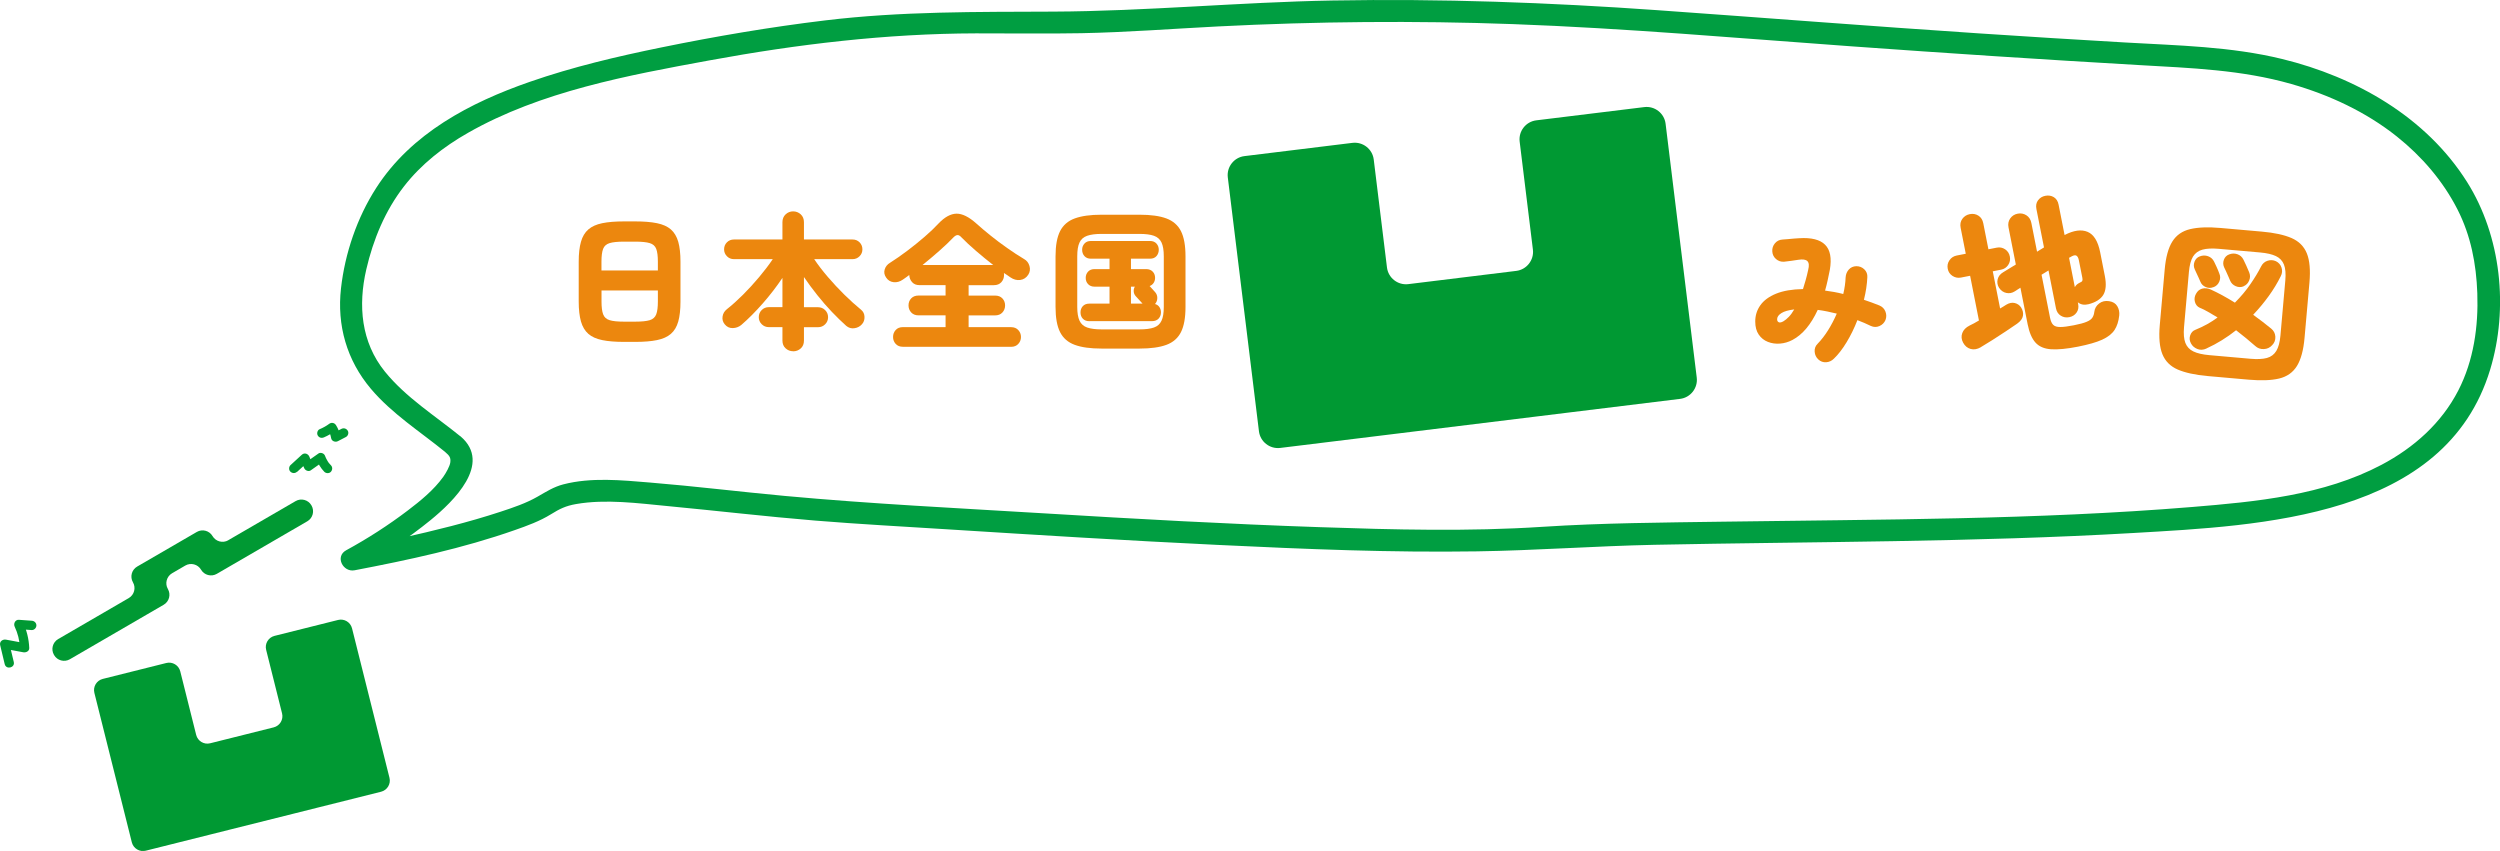
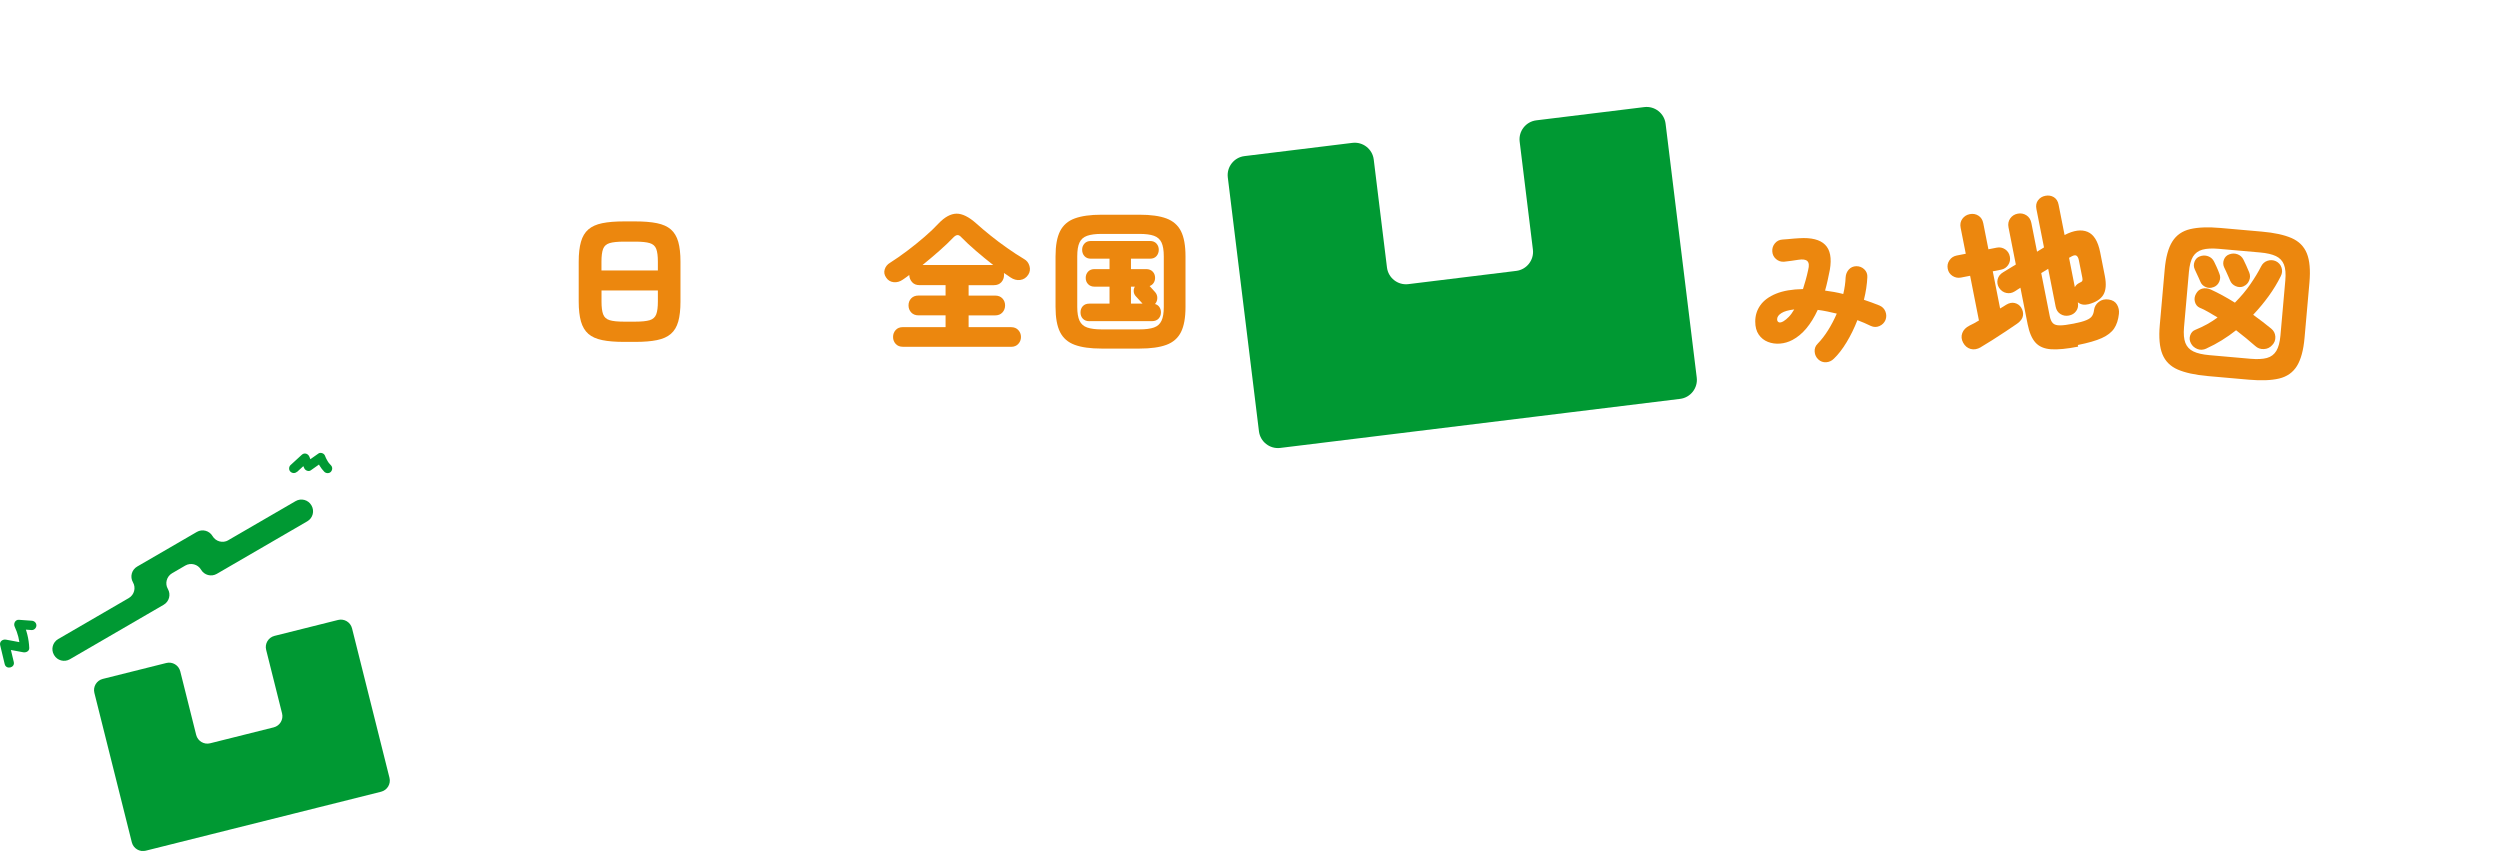
<svg xmlns="http://www.w3.org/2000/svg" id="_地図" viewBox="0 0 643.63 219.08">
  <defs>
    <style>.cls-1{fill:#ec870e;}.cls-2{fill:#009e41;}.cls-3{fill:#093;}</style>
  </defs>
  <path class="cls-1" d="M160.64,88.02c-2.22,0-4.09-.15-5.59-.46-1.51-.31-2.7-.84-3.58-1.61-.88-.77-1.51-1.83-1.9-3.18-.38-1.35-.58-3.06-.58-5.13v-10.26c0-2.07.19-3.78.58-5.13.38-1.35,1.01-2.41,1.9-3.18s2.07-1.3,3.58-1.61c1.51-.31,3.37-.46,5.59-.46h2.91c2.22,0,4.08.15,5.59.46,1.51.31,2.7.84,3.58,1.61s1.51,1.83,1.9,3.18c.38,1.35.57,3.06.57,5.13v10.26c0,2.07-.19,3.78-.57,5.13-.38,1.35-1.01,2.41-1.9,3.18-.88.77-2.08,1.3-3.58,1.61-1.51.31-3.37.46-5.59.46h-2.91ZM154.86,69.63h14.51v-2.26c0-1.46-.14-2.55-.42-3.29-.28-.74-.84-1.24-1.67-1.49-.83-.25-2.08-.38-3.73-.38h-2.91c-1.63,0-2.87.13-3.7.38-.83.26-1.39.75-1.67,1.49-.28.74-.42,1.84-.42,3.29v2.26ZM160.64,82.81h2.91c1.66,0,2.9-.13,3.73-.38.83-.25,1.38-.76,1.67-1.51.28-.75.42-1.84.42-3.27v-2.87h-14.51v2.87c0,1.43.14,2.52.42,3.27.28.75.84,1.26,1.67,1.51.83.26,2.06.38,3.7.38Z" />
-   <path class="cls-1" d="M204.19,90.43c-.74,0-1.39-.25-1.93-.75-.55-.5-.82-1.17-.82-2.01v-3.45h-3.52c-.71,0-1.32-.25-1.82-.75-.5-.5-.75-1.1-.75-1.82s.25-1.32.75-1.82,1.1-.75,1.82-.75h3.52v-7.54c-1.48,2.22-3.16,4.4-5.04,6.55-1.88,2.14-3.73,4.01-5.57,5.59-.64.51-1.37.77-2.2.79-.83.01-1.51-.31-2.05-.98-.48-.59-.67-1.26-.55-2.01.11-.75.48-1.37,1.09-1.86,1.33-1.05,2.71-2.29,4.16-3.73,1.44-1.44,2.83-2.96,4.17-4.56,1.34-1.6,2.51-3.13,3.5-4.61h-10c-.71,0-1.32-.25-1.8-.75-.49-.5-.73-1.09-.73-1.78s.24-1.31.73-1.8c.48-.48,1.08-.73,1.8-.73h12.49v-4.44c0-.84.27-1.52.82-2.03s1.19-.77,1.93-.77,1.42.26,1.97.77.82,1.19.82,2.03v4.44h12.52c.71,0,1.31.24,1.8.73.48.49.73,1.09.73,1.8s-.24,1.28-.73,1.78c-.49.5-1.09.75-1.8.75h-9.88c.97,1.46,2.13,2.97,3.49,4.56,1.35,1.58,2.78,3.11,4.27,4.58,1.49,1.47,2.93,2.76,4.31,3.89.56.46.86,1.07.88,1.82.03.75-.19,1.39-.65,1.9-.49.56-1.12.91-1.92,1.03-.79.13-1.51-.08-2.14-.61-1.17-1.05-2.4-2.24-3.68-3.58-1.28-1.34-2.53-2.78-3.75-4.31-1.23-1.53-2.37-3.09-3.45-4.67v7.77h3.64c.71,0,1.32.25,1.82.75s.75,1.1.75,1.82-.25,1.32-.75,1.82c-.5.5-1.1.75-1.82.75h-3.64v3.45c0,.84-.27,1.51-.82,2.01-.55.5-1.21.75-1.97.75Z" />
  <path class="cls-1" d="M232.45,89.28c-.79,0-1.41-.25-1.86-.75-.45-.5-.67-1.09-.67-1.78s.22-1.28.67-1.78c.45-.5,1.07-.75,1.86-.75h10.99v-3.03h-6.97c-.79,0-1.42-.25-1.88-.75s-.69-1.1-.69-1.82.23-1.31.69-1.8c.46-.48,1.08-.73,1.88-.73h6.97v-2.68h-6.74c-.79,0-1.42-.25-1.88-.77-.46-.51-.7-1.12-.73-1.84-.28.2-.55.41-.82.61-.27.21-.54.4-.82.57-.77.54-1.56.76-2.38.67-.82-.09-1.46-.48-1.92-1.17-.49-.69-.61-1.4-.38-2.13.23-.73.69-1.3,1.38-1.7,1.4-.89,2.88-1.92,4.42-3.08,1.54-1.16,3.03-2.36,4.44-3.58s2.62-2.37,3.62-3.45c1.58-1.66,3.12-2.5,4.62-2.53,1.49-.02,3.21.83,5.15,2.57,1.02.92,2.21,1.93,3.58,3.03,1.37,1.1,2.8,2.18,4.31,3.24s2.96,2.01,4.37,2.85c.69.38,1.15.98,1.38,1.78s.13,1.55-.31,2.24c-.51.79-1.2,1.24-2.07,1.36s-1.71-.11-2.53-.67c-.26-.18-.53-.37-.82-.57-.29-.2-.58-.4-.86-.57.02.08.04.16.04.25v.29c0,.71-.23,1.33-.69,1.84-.46.51-1.1.77-1.92.77h-6.51v2.68h6.82c.79,0,1.42.24,1.88.73.46.49.69,1.09.69,1.8s-.23,1.32-.69,1.82c-.46.5-1.08.75-1.88.75h-6.82v3.03h10.95c.77,0,1.38.25,1.84.75.46.5.69,1.09.69,1.78s-.23,1.28-.69,1.78c-.46.5-1.07.75-1.84.75h-27.88ZM237.51,68.22h18.19c-1.51-1.17-2.98-2.38-4.42-3.62-1.44-1.24-2.69-2.39-3.73-3.47-.38-.43-.74-.64-1.07-.61-.33.03-.7.26-1.11.69-.94,1-2.12,2.11-3.52,3.35s-2.85,2.46-4.33,3.66Z" />
  <path class="cls-1" d="M283.58,89.74c-2.86,0-5.16-.32-6.89-.96-1.74-.64-2.99-1.73-3.77-3.27-.78-1.54-1.17-3.71-1.17-6.49v-13.02c0-2.78.39-4.95,1.17-6.49.78-1.54,2.04-2.64,3.77-3.27,1.74-.64,4.03-.96,6.89-.96h9.8c2.88,0,5.19.32,6.91.96,1.72.64,2.97,1.73,3.75,3.27.78,1.54,1.17,3.71,1.17,6.49v13.02c0,2.78-.39,4.95-1.17,6.49-.78,1.54-2.03,2.64-3.75,3.27-1.72.64-4.03.96-6.91.96h-9.8ZM283.58,84.8h9.8c1.56,0,2.79-.16,3.7-.48.91-.32,1.56-.9,1.95-1.74.4-.84.59-2.03.59-3.56v-13.02c0-1.56-.2-2.75-.59-3.58-.4-.83-1.05-1.4-1.95-1.72s-2.14-.48-3.7-.48h-9.8c-1.53,0-2.76.16-3.68.48s-1.58.89-1.97,1.72c-.4.83-.59,2.02-.59,3.58v13.02c0,1.53.2,2.72.59,3.56.4.84,1.05,1.42,1.97,1.74.92.32,2.14.48,3.68.48ZM280.44,82.69c-.71,0-1.27-.22-1.67-.65-.4-.43-.59-.97-.59-1.61s.2-1.17.59-1.61c.4-.43.95-.65,1.67-.65h5.21v-4.37h-3.87c-.69,0-1.24-.22-1.65-.65-.41-.43-.61-.97-.61-1.61s.2-1.17.61-1.61.96-.65,1.65-.65h3.87v-2.68h-4.79c-.71,0-1.27-.22-1.67-.67-.4-.45-.59-.99-.59-1.63s.2-1.14.59-1.59c.4-.45.95-.67,1.67-.67h15.21c.71,0,1.27.22,1.67.67.4.45.59.98.59,1.59s-.2,1.18-.59,1.63c-.4.45-.95.67-1.67.67h-4.9v2.68h3.91c.71,0,1.28.22,1.69.65.41.43.61.97.61,1.61,0,.49-.13.92-.38,1.3-.26.38-.6.65-1.03.8l1.42,1.57c.38.43.57.94.56,1.53-.01.59-.21,1.1-.59,1.53.48.13.86.39,1.13.79.27.4.4.85.4,1.36,0,.64-.21,1.17-.61,1.61-.41.43-.97.65-1.68.65h-16.12ZM291.16,78.17h2.99c-.13-.15-.32-.36-.57-.63-.26-.27-.49-.52-.71-.77-.22-.24-.36-.4-.44-.48-.33-.36-.52-.77-.55-1.23-.04-.46.06-.88.29-1.26h-1v4.37Z" />
  <path class="cls-1" d="M468.13,92.53c-.56-.51-.88-1.17-.94-1.97-.06-.8.18-1.49.75-2.05.97-1,1.88-2.17,2.72-3.52.84-1.35,1.58-2.77,2.22-4.25-.84-.2-1.67-.39-2.49-.56-.82-.17-1.62-.3-2.41-.4-1.76,3.8-3.93,6.38-6.51,7.74-1.02.54-2.09.85-3.2.94-1.11.09-2.15-.06-3.12-.44-.97-.38-1.76-1.01-2.36-1.88-.6-.87-.9-1.99-.9-3.37,0-1.56.44-2.96,1.32-4.19.88-1.24,2.23-2.23,4.04-2.97,1.81-.74,4.12-1.14,6.93-1.19.23-.71.46-1.48.69-2.3.23-.82.45-1.7.65-2.64.28-1.1.21-1.85-.21-2.26-.42-.41-1.19-.52-2.32-.34-.49.08-1.09.17-1.82.27-.73.1-1.35.18-1.86.23-.79.05-1.48-.18-2.07-.69-.59-.51-.91-1.16-.96-1.95-.05-.79.17-1.49.67-2.09.5-.6,1.14-.92,1.93-.98.41-.03.89-.06,1.44-.11.55-.05,1.09-.1,1.63-.15.54-.05.96-.08,1.26-.08,3.11-.2,5.34.35,6.66,1.67,1.33,1.32,1.74,3.47,1.23,6.45-.18.95-.37,1.87-.58,2.78-.2.91-.42,1.77-.65,2.58.77.1,1.54.22,2.32.36.78.14,1.56.31,2.36.52.18-.74.32-1.47.42-2.2.1-.73.17-1.42.19-2.09.05-.79.33-1.46.82-2.01.5-.55,1.14-.84,1.93-.86.82,0,1.51.27,2.07.82.56.55.82,1.22.77,2.01-.08,1.84-.37,3.78-.88,5.82.69.23,1.37.47,2.03.71.66.24,1.31.49,1.95.75.74.31,1.26.82,1.55,1.55.29.73.3,1.46.02,2.2-.31.71-.82,1.23-1.55,1.55-.73.32-1.46.31-2.2-.02-.56-.28-1.14-.54-1.72-.79-.59-.24-1.17-.48-1.76-.71-.79,2.04-1.72,3.94-2.78,5.69-1.06,1.75-2.15,3.16-3.27,4.23-.56.56-1.23.87-1.99.92-.77.05-1.44-.19-2.03-.73ZM459.13,82.73c.46-.28.92-.66,1.4-1.15.47-.48.94-1.12,1.4-1.92-1.48.18-2.58.49-3.29.94-.71.45-1.09.95-1.11,1.51-.03.41.1.69.38.84.28.15.69.08,1.23-.23Z" />
-   <path class="cls-1" d="M509.97,89.39c-.91.53-1.79.68-2.62.45-.83-.23-1.47-.76-1.93-1.6-.46-.84-.53-1.67-.23-2.49.3-.82.93-1.46,1.89-1.94.35-.16.72-.35,1.13-.57.41-.23.83-.47,1.27-.73l-2.27-11.51-2.35.46c-.79.15-1.51.01-2.18-.42-.67-.44-1.08-1.04-1.23-1.83-.16-.81-.01-1.55.44-2.2.45-.66,1.07-1.06,1.85-1.22l2.35-.46-1.32-6.68c-.18-.9-.03-1.67.44-2.31.47-.65,1.11-1.05,1.92-1.21.81-.16,1.55-.03,2.21.39.67.42,1.09,1.08,1.26,1.98l1.32,6.68,2.14-.42c.78-.16,1.5-.01,2.16.42.65.44,1.06,1.06,1.22,1.88.15.78.01,1.5-.43,2.16-.44.65-1.05,1.06-1.83,1.21l-2.14.42,1.89,9.57c.29-.17.56-.33.82-.49.26-.15.51-.31.74-.47.78-.47,1.52-.62,2.23-.44.71.18,1.25.57,1.63,1.16.43.7.58,1.41.46,2.13-.12.72-.62,1.4-1.52,2.04-.77.53-1.72,1.18-2.87,1.94-1.14.76-2.3,1.52-3.46,2.25-1.16.74-2.16,1.35-3,1.84ZM535.03,89.24c-2.88.57-5.2.79-6.96.68-1.75-.12-3.1-.69-4.02-1.71-.93-1.02-1.6-2.59-2.02-4.69l-1.87-9.45-1.47.95c-.67.42-1.39.56-2.15.4s-1.38-.59-1.87-1.31c-.43-.7-.55-1.43-.37-2.2.18-.76.65-1.36,1.41-1.81l3.27-2-1.88-9.53c-.18-.9-.03-1.67.43-2.33.47-.66,1.1-1.07,1.92-1.23.81-.16,1.56-.02,2.24.41.68.43,1.11,1.1,1.29,1.99l1.46,7.39,1.79-1.1-1.95-9.87c-.18-.9-.04-1.65.42-2.27.46-.61,1.08-1,1.87-1.15.81-.16,1.54-.04,2.19.35.64.4,1.06,1.04,1.23,1.94l1.54,7.81c2.35-1.22,4.32-1.49,5.92-.82,1.6.67,2.68,2.42,3.24,5.25l1.2,6.09c.42,2.13.29,3.75-.39,4.88-.68,1.12-1.95,1.93-3.8,2.41-1.11.28-2.03.11-2.76-.5l.08.42c.17.87.04,1.61-.41,2.24-.44.63-1.07,1.02-1.88,1.18-.79.15-1.51.03-2.17-.38-.66-.41-1.08-1.04-1.25-1.91l-1.92-9.74-1.79,1.1,2.19,11.09c.17.84.44,1.45.82,1.82.38.38.99.56,1.83.55.84,0,2-.16,3.49-.45,1.46-.29,2.55-.58,3.27-.89.73-.3,1.22-.66,1.49-1.08.27-.42.43-.91.49-1.47.11-.9.53-1.62,1.25-2.17.72-.55,1.58-.75,2.57-.59.99.15,1.69.59,2.11,1.31.42.72.58,1.51.49,2.37-.17,1.52-.57,2.77-1.22,3.75s-1.71,1.81-3.17,2.48c-1.47.67-3.53,1.26-6.19,1.79ZM534.18,73.92c.25-.49.65-.85,1.18-1.1.4-.17.65-.34.73-.51.08-.18.09-.45.01-.81l-.89-4.49c-.13-.64-.35-1.05-.68-1.22-.33-.17-.85-.02-1.57.44l-.28.14,1.49,7.56Z" />
+   <path class="cls-1" d="M509.97,89.39c-.91.53-1.79.68-2.62.45-.83-.23-1.47-.76-1.93-1.6-.46-.84-.53-1.67-.23-2.49.3-.82.93-1.46,1.89-1.94.35-.16.72-.35,1.13-.57.41-.23.83-.47,1.27-.73l-2.27-11.51-2.35.46c-.79.15-1.51.01-2.18-.42-.67-.44-1.08-1.04-1.23-1.83-.16-.81-.01-1.55.44-2.2.45-.66,1.07-1.06,1.85-1.22l2.35-.46-1.32-6.68c-.18-.9-.03-1.67.44-2.31.47-.65,1.11-1.05,1.92-1.21.81-.16,1.55-.03,2.21.39.67.42,1.09,1.08,1.26,1.98l1.32,6.68,2.14-.42c.78-.16,1.5-.01,2.16.42.65.44,1.06,1.06,1.22,1.88.15.78.01,1.5-.43,2.16-.44.65-1.05,1.06-1.83,1.21l-2.14.42,1.89,9.57c.29-.17.56-.33.82-.49.26-.15.51-.31.74-.47.78-.47,1.52-.62,2.23-.44.71.18,1.25.57,1.63,1.16.43.7.58,1.41.46,2.13-.12.72-.62,1.4-1.52,2.04-.77.53-1.72,1.18-2.87,1.94-1.14.76-2.3,1.52-3.46,2.25-1.16.74-2.16,1.35-3,1.84ZM535.03,89.24c-2.88.57-5.2.79-6.96.68-1.75-.12-3.1-.69-4.02-1.71-.93-1.02-1.6-2.59-2.02-4.69l-1.87-9.45-1.47.95c-.67.42-1.39.56-2.15.4s-1.38-.59-1.87-1.31c-.43-.7-.55-1.43-.37-2.2.18-.76.65-1.36,1.41-1.81l3.27-2-1.88-9.53c-.18-.9-.03-1.67.43-2.33.47-.66,1.1-1.07,1.92-1.23.81-.16,1.56-.02,2.24.41.68.43,1.11,1.1,1.29,1.99l1.46,7.39,1.79-1.1-1.95-9.87c-.18-.9-.04-1.65.42-2.27.46-.61,1.08-1,1.87-1.15.81-.16,1.54-.04,2.19.35.64.4,1.06,1.04,1.23,1.94l1.54,7.81c2.35-1.22,4.32-1.49,5.92-.82,1.6.67,2.68,2.42,3.24,5.25l1.2,6.09c.42,2.13.29,3.75-.39,4.88-.68,1.12-1.95,1.93-3.8,2.41-1.11.28-2.03.11-2.76-.5c.17.87.04,1.61-.41,2.24-.44.63-1.07,1.02-1.88,1.18-.79.15-1.51.03-2.17-.38-.66-.41-1.08-1.04-1.25-1.91l-1.92-9.74-1.79,1.1,2.19,11.09c.17.84.44,1.45.82,1.82.38.38.99.56,1.83.55.84,0,2-.16,3.49-.45,1.46-.29,2.55-.58,3.27-.89.73-.3,1.22-.66,1.49-1.08.27-.42.43-.91.49-1.47.11-.9.53-1.62,1.25-2.17.72-.55,1.58-.75,2.57-.59.99.15,1.69.59,2.11,1.31.42.72.58,1.51.49,2.37-.17,1.52-.57,2.77-1.22,3.75s-1.71,1.81-3.17,2.48c-1.47.67-3.53,1.26-6.19,1.79ZM534.18,73.92c.25-.49.65-.85,1.18-1.1.4-.17.65-.34.73-.51.08-.18.09-.45.01-.81l-.89-4.49c-.13-.64-.35-1.05-.68-1.22-.33-.17-.85-.02-1.57.44l-.28.14,1.49,7.56Z" />
  <path class="cls-1" d="M568.29,96.8c-3.18-.28-5.73-.84-7.63-1.66-1.9-.83-3.22-2.15-3.95-3.96s-.95-4.31-.67-7.49l1.26-14.24c.28-3.21.94-5.64,1.98-7.28,1.03-1.64,2.56-2.7,4.58-3.18,2.02-.48,4.62-.58,7.8-.3l10.66.94c3.21.28,5.76.84,7.65,1.66,1.89.83,3.2,2.14,3.93,3.94.73,1.8.95,4.3.67,7.51l-1.26,14.24c-.28,3.18-.94,5.6-1.97,7.26-1.03,1.66-2.55,2.72-4.56,3.21-2.01.48-4.61.58-7.83.3l-10.66-.94ZM568.77,91.43l10.66.94c1.73.15,3.13.08,4.19-.21,1.06-.29,1.86-.9,2.42-1.81.55-.91.91-2.22,1.06-3.92l1.26-14.24c.15-1.73.04-3.09-.35-4.07-.39-.98-1.07-1.71-2.06-2.18-.99-.47-2.35-.79-4.08-.94l-10.66-.94c-1.71-.15-3.1-.08-4.17.21-1.07.29-1.88.89-2.44,1.78-.55.9-.9,2.21-1.06,3.95l-1.26,14.24c-.15,1.71-.03,3.06.35,4.05.39.99,1.08,1.73,2.08,2.2,1,.48,2.36.79,4.06.94ZM568.06,89.73c-.83.38-1.63.42-2.37.11-.75-.31-1.29-.79-1.63-1.45-.37-.69-.43-1.38-.18-2.08.25-.69.68-1.16,1.3-1.39,1.04-.42,2.04-.9,3.01-1.43.96-.53,1.87-1.12,2.73-1.76-.84-.5-1.65-.98-2.41-1.42-.76-.44-1.5-.81-2.22-1.1-.6-.28-1.01-.78-1.2-1.48-.2-.7-.11-1.4.27-2.08.38-.71.91-1.16,1.6-1.34.69-.18,1.42-.11,2.19.22,1.96.89,4.03,2.02,6.23,3.39,1.57-1.58,2.92-3.19,4.03-4.82,1.12-1.63,2.02-3.14,2.72-4.51.35-.71.89-1.2,1.63-1.45.74-.25,1.47-.21,2.18.11.71.35,1.2.9,1.44,1.65s.18,1.48-.19,2.2c-.87,1.76-1.91,3.47-3.12,5.14-1.21,1.67-2.54,3.27-3.99,4.8.86.62,1.68,1.23,2.46,1.83.78.6,1.5,1.17,2.17,1.72.67.55,1.03,1.24,1.08,2.09.05.85-.22,1.58-.82,2.18-.57.64-1.29.98-2.15,1.01-.86.04-1.6-.23-2.21-.8-.72-.64-1.5-1.3-2.34-1.99-.84-.69-1.71-1.38-2.59-2.06-1.17.93-2.39,1.79-3.67,2.58-1.27.79-2.6,1.5-3.97,2.12ZM569.88,73.91c-.66.29-1.32.28-2,0-.68-.29-1.14-.76-1.4-1.41-.09-.24-.24-.56-.43-.98-.19-.42-.38-.84-.58-1.25-.19-.42-.34-.73-.43-.94-.29-.63-.31-1.27-.06-1.94.25-.67.69-1.13,1.35-1.38.71-.28,1.42-.3,2.13-.05.71.25,1.23.72,1.57,1.41.17.33.39.79.65,1.37.26.58.49,1.12.67,1.63.31.69.32,1.38.03,2.09-.29.71-.79,1.2-1.51,1.48ZM577.59,73.73c-.65.26-1.32.24-1.99-.05-.68-.29-1.16-.76-1.44-1.42-.07-.21-.21-.54-.43-1-.22-.46-.43-.93-.63-1.41-.2-.48-.37-.82-.49-1.03-.29-.63-.31-1.27-.07-1.94.25-.67.69-1.13,1.35-1.38.71-.28,1.42-.3,2.13-.05.71.25,1.23.72,1.57,1.41.17.33.41.84.72,1.52.31.69.56,1.27.75,1.74.28.68.29,1.38,0,2.08-.28.71-.77,1.21-1.49,1.52Z" />
  <path class="cls-3" d="M432.22,59.66l-3.41-27.81c-.33-2.68-2.79-4.61-5.48-4.28l-27.81,3.41c-2.68.33-4.61,2.79-4.28,5.47l3.41,27.81c.33,2.68-1.6,5.15-4.28,5.48l-27.81,3.41c-2.68.33-5.15-1.6-5.48-4.28l-3.41-27.81c-.33-2.68-2.79-4.61-5.48-4.28l-27.81,3.41c-2.68.33-4.61,2.79-4.28,5.48l3.41,27.81c.33,2.68.87,7.07,1.2,9.75l3.41,27.81c.33,2.68,2.79,4.61,5.48,4.28l27.81-3.41c2.68-.33,7.07-.87,9.76-1.2l27.81-3.41c2.68-.33,7.07-.87,9.76-1.2l27.81-3.41c2.68-.33,4.61-2.79,4.28-5.48l-3.41-27.81c-.33-2.68-.87-7.07-1.2-9.76Z" />
-   <path class="cls-2" d="M114.61,116.37c1.14.97,1.47,1.46,1.32,2.68-.11.91-1.04,2.63-1.83,3.74-2.42,3.36-5.83,6.14-9.11,8.63-5,3.8-10.35,7.24-15.87,10.25-2.94,1.6-.83,5.72,2.17,5.15,13.86-2.65,27.91-5.66,41.23-10.34,3.17-1.11,6.45-2.3,9.32-4.08,2.26-1.4,3.8-2.16,6.47-2.63,7.67-1.34,15.97-.2,23.65.53,12.62,1.2,25.21,2.68,37.85,3.72,11.37.93,22.77,1.54,34.15,2.26,23.18,1.46,46.37,2.9,69.57,4.01s44.44,1.99,66.67,1.66c15.25-.23,30.47-1.37,45.72-1.69,41.11-.84,82.28-.65,123.34-3.04,32.98-1.92,80.27-3.9,91.84-42.08,4.78-15.76,2.85-34.32-5.96-48.3-10.55-16.75-28.71-27.04-47.59-31.65-13.22-3.23-26.85-3.47-40.37-4.25-12.59-.73-25.17-1.51-37.75-2.35-27.64-1.83-55.26-4.02-82.89-5.98S370.86-.38,342.98.13c-23.97.44-47.87,2.75-71.83,2.86-19.66.09-39.12-.1-58.69,2.26-14.17,1.71-28.26,4.11-42.24,6.97-11.4,2.33-22.79,5.01-33.8,8.84-15.38,5.34-30.5,13.25-39.55,27.3-4.94,7.66-8.06,16.84-9.08,25.87-1.08,9.54,1.49,18.51,7.68,25.85,5.43,6.44,12.68,11.02,19.15,16.29,2.79,2.27,6.8-1.69,3.98-3.98-6.6-5.37-14.1-10.04-19.51-16.72-6.14-7.59-6.93-17.03-4.79-26.3,1.77-7.67,4.86-15.15,9.71-21.39,4.43-5.71,10.19-10.2,16.44-13.76,18.76-10.7,41.26-14.83,62.24-18.68,22.71-4.17,45.46-6.89,68.57-6.95,9.04-.02,18.08.13,27.12-.04,11.73-.23,23.43-1.14,35.15-1.74,25.32-1.29,50.66-1.52,76-.6,29,1.06,57.92,3.62,86.86,5.7,24.79,1.79,49.59,3.42,74.41,4.85,13.2.76,26.32,1.2,39.12,4.87,9.75,2.79,19.2,7.17,27.16,13.52,6.42,5.12,11.86,11.43,15.6,18.76,3.45,6.76,4.84,14.04,5.11,21.58.3,8.56-.93,17.32-4.88,25.01-4.33,8.43-11.44,14.75-19.75,19.15-14.92,7.89-32.28,9.52-48.83,10.88-40.18,3.3-80.62,3.18-120.91,3.78-15.43.23-30.91.32-46.31,1.32-19.06,1.25-38.23.74-57.31.09-23.69-.8-47.36-2.12-71.02-3.56-22.23-1.35-44.53-2.43-66.71-4.48-11.59-1.07-23.15-2.5-34.75-3.45-7.26-.6-15.13-1.39-22.28.47-2.51.65-4.44,1.91-6.65,3.17-2.95,1.69-6.24,2.8-9.46,3.86-8.41,2.77-17.05,4.87-25.69,6.81-4.47,1-8.95,1.97-13.44,2.82l2.17,5.15c6.63-3.62,13.04-7.84,18.89-12.61s15.93-14.51,7.74-21.53c-2.74-2.35-6.74,1.62-3.98,3.98Z" />
  <path class="cls-3" d="M58.77,139.09c-1.41.82-3.23.33-4.05-1.07h0c-.82-1.41-2.64-1.89-4.05-1.07l-15.37,8.92c-1.41.82-1.89,2.64-1.07,4.05h0c.82,1.41.33,3.23-1.07,4.05l-18.2,10.57c-1.41.82-1.89,2.64-1.07,4.05l.04.07c.82,1.41,2.64,1.89,4.05,1.07l24.17-14.04c1.41-.82,1.89-2.64,1.07-4.05h0c-.82-1.41-.33-3.23,1.07-4.05l3.42-1.99c1.41-.82,3.23-.33,4.05,1.07h0c.82,1.41,2.64,1.89,4.05,1.07l23.32-13.54c1.41-.82,1.89-2.64,1.07-4.05l-.04-.07c-.82-1.41-2.64-1.89-4.05-1.07l-17.35,10.07Z" />
  <path class="cls-3" d="M72.62,183.67c.4,1.58-.57,3.19-2.15,3.59l-16.37,4.1c-1.58.4-3.19-.57-3.59-2.15l-4.1-16.37c-.4-1.58-2.01-2.55-3.59-2.15l-16.37,4.1c-1.58.4-2.55,2.01-2.15,3.59l4.1,16.37c.4,1.58,1.04,4.16,1.44,5.74l4.1,16.37c.4,1.58,2.01,2.55,3.59,2.15l16.37-4.1c1.58-.4,4.16-1.04,5.74-1.44l16.37-4.1c1.58-.4,4.16-1.04,5.74-1.44l16.37-4.1c1.58-.4,2.55-2.01,2.15-3.59l-4.1-16.37c-.4-1.58-1.04-4.16-1.44-5.74l-4.1-16.37c-.4-1.58-2.01-2.55-3.59-2.15l-16.37,4.1c-1.58.4-2.55,2.01-2.15,3.59l4.1,16.37Z" />
  <path class="cls-3" d="M8.19,159.81c-1.11-.08-2.21-.16-3.32-.24-.95-.07-1.46.99-1.09,1.77.8,1.69,1.26,3.53,1.35,5.4l1.54-1.11c-1.71-.32-3.41-.63-5.12-.95-.85-.16-1.74.47-1.51,1.42.39,1.63.78,3.25,1.17,4.88.36,1.5,2.69.96,2.34-.54-.39-1.63-.78-3.25-1.17-4.88-.5.47-1.01.95-1.51,1.42,1.71.32,3.41.63,5.12.95.7.13,1.58-.27,1.54-1.11-.1-2.31-.64-4.53-1.63-6.62-.36.59-.73,1.18-1.09,1.77l3.32.24c.65.05,1.22-.53,1.24-1.16.02-.67-.51-1.19-1.16-1.24h0Z" />
  <path class="cls-3" d="M76.49,121.48c.96-.88,1.93-1.77,2.89-2.65-.67-.2-1.33-.4-2-.59.28.81.6,1.61.99,2.38.27.53,1.1.85,1.62.48,1.06-.75,2.12-1.49,3.18-2.24-.58-.26-1.16-.52-1.74-.78.45,1.26,1.11,2.4,2.05,3.37.44.45,1.25.5,1.69.03s.5-1.21.03-1.69c-.18-.18-.35-.37-.51-.57-.02-.03-.19-.24-.1-.13-.08-.11-.16-.23-.23-.35-.12-.2-.24-.4-.34-.61-.06-.12-.12-.25-.18-.38-.01-.03-.14-.35-.09-.22-.13-.38-.31-.65-.69-.82-.31-.14-.75-.18-1.05.03-1.06.75-2.12,1.49-3.18,2.24.54.16,1.08.32,1.62.48-.3-.6-.56-1.19-.76-1.78-.29-.85-1.28-1.26-2-.59-.96.88-1.93,1.77-2.89,2.65-.46.42-.5,1.26-.03,1.69.48.46,1.2.49,1.69.03h0Z" />
-   <path class="cls-3" d="M83.42,112.59c1.03-.43,1.97-1.01,2.86-1.68-.63-.1-1.26-.2-1.88-.29.22.34.48.75.59,1.15-.08-.3-.01-.02.01.05.04.12.07.23.11.35.06.21.1.42.14.63.13.78,1.08,1.13,1.74.78.68-.36,1.37-.72,2.06-1.07.56-.28.81-1.08.48-1.62-.34-.57-1.02-.78-1.62-.48-.69.35-1.38.7-2.06,1.07.58.26,1.16.52,1.74.78-.17-.98-.54-1.94-1.07-2.78-.21-.33-.48-.54-.86-.6s-.7.07-1.02.31c-.05.04-.1.08-.16.12.13-.09.14-.1.02-.02-.11.07-.21.15-.32.22-.19.12-.38.24-.58.35-.42.24-.86.45-1.31.64-.58.24-.79,1.11-.48,1.62.36.6,1,.74,1.62.48h0Z" />
</svg>